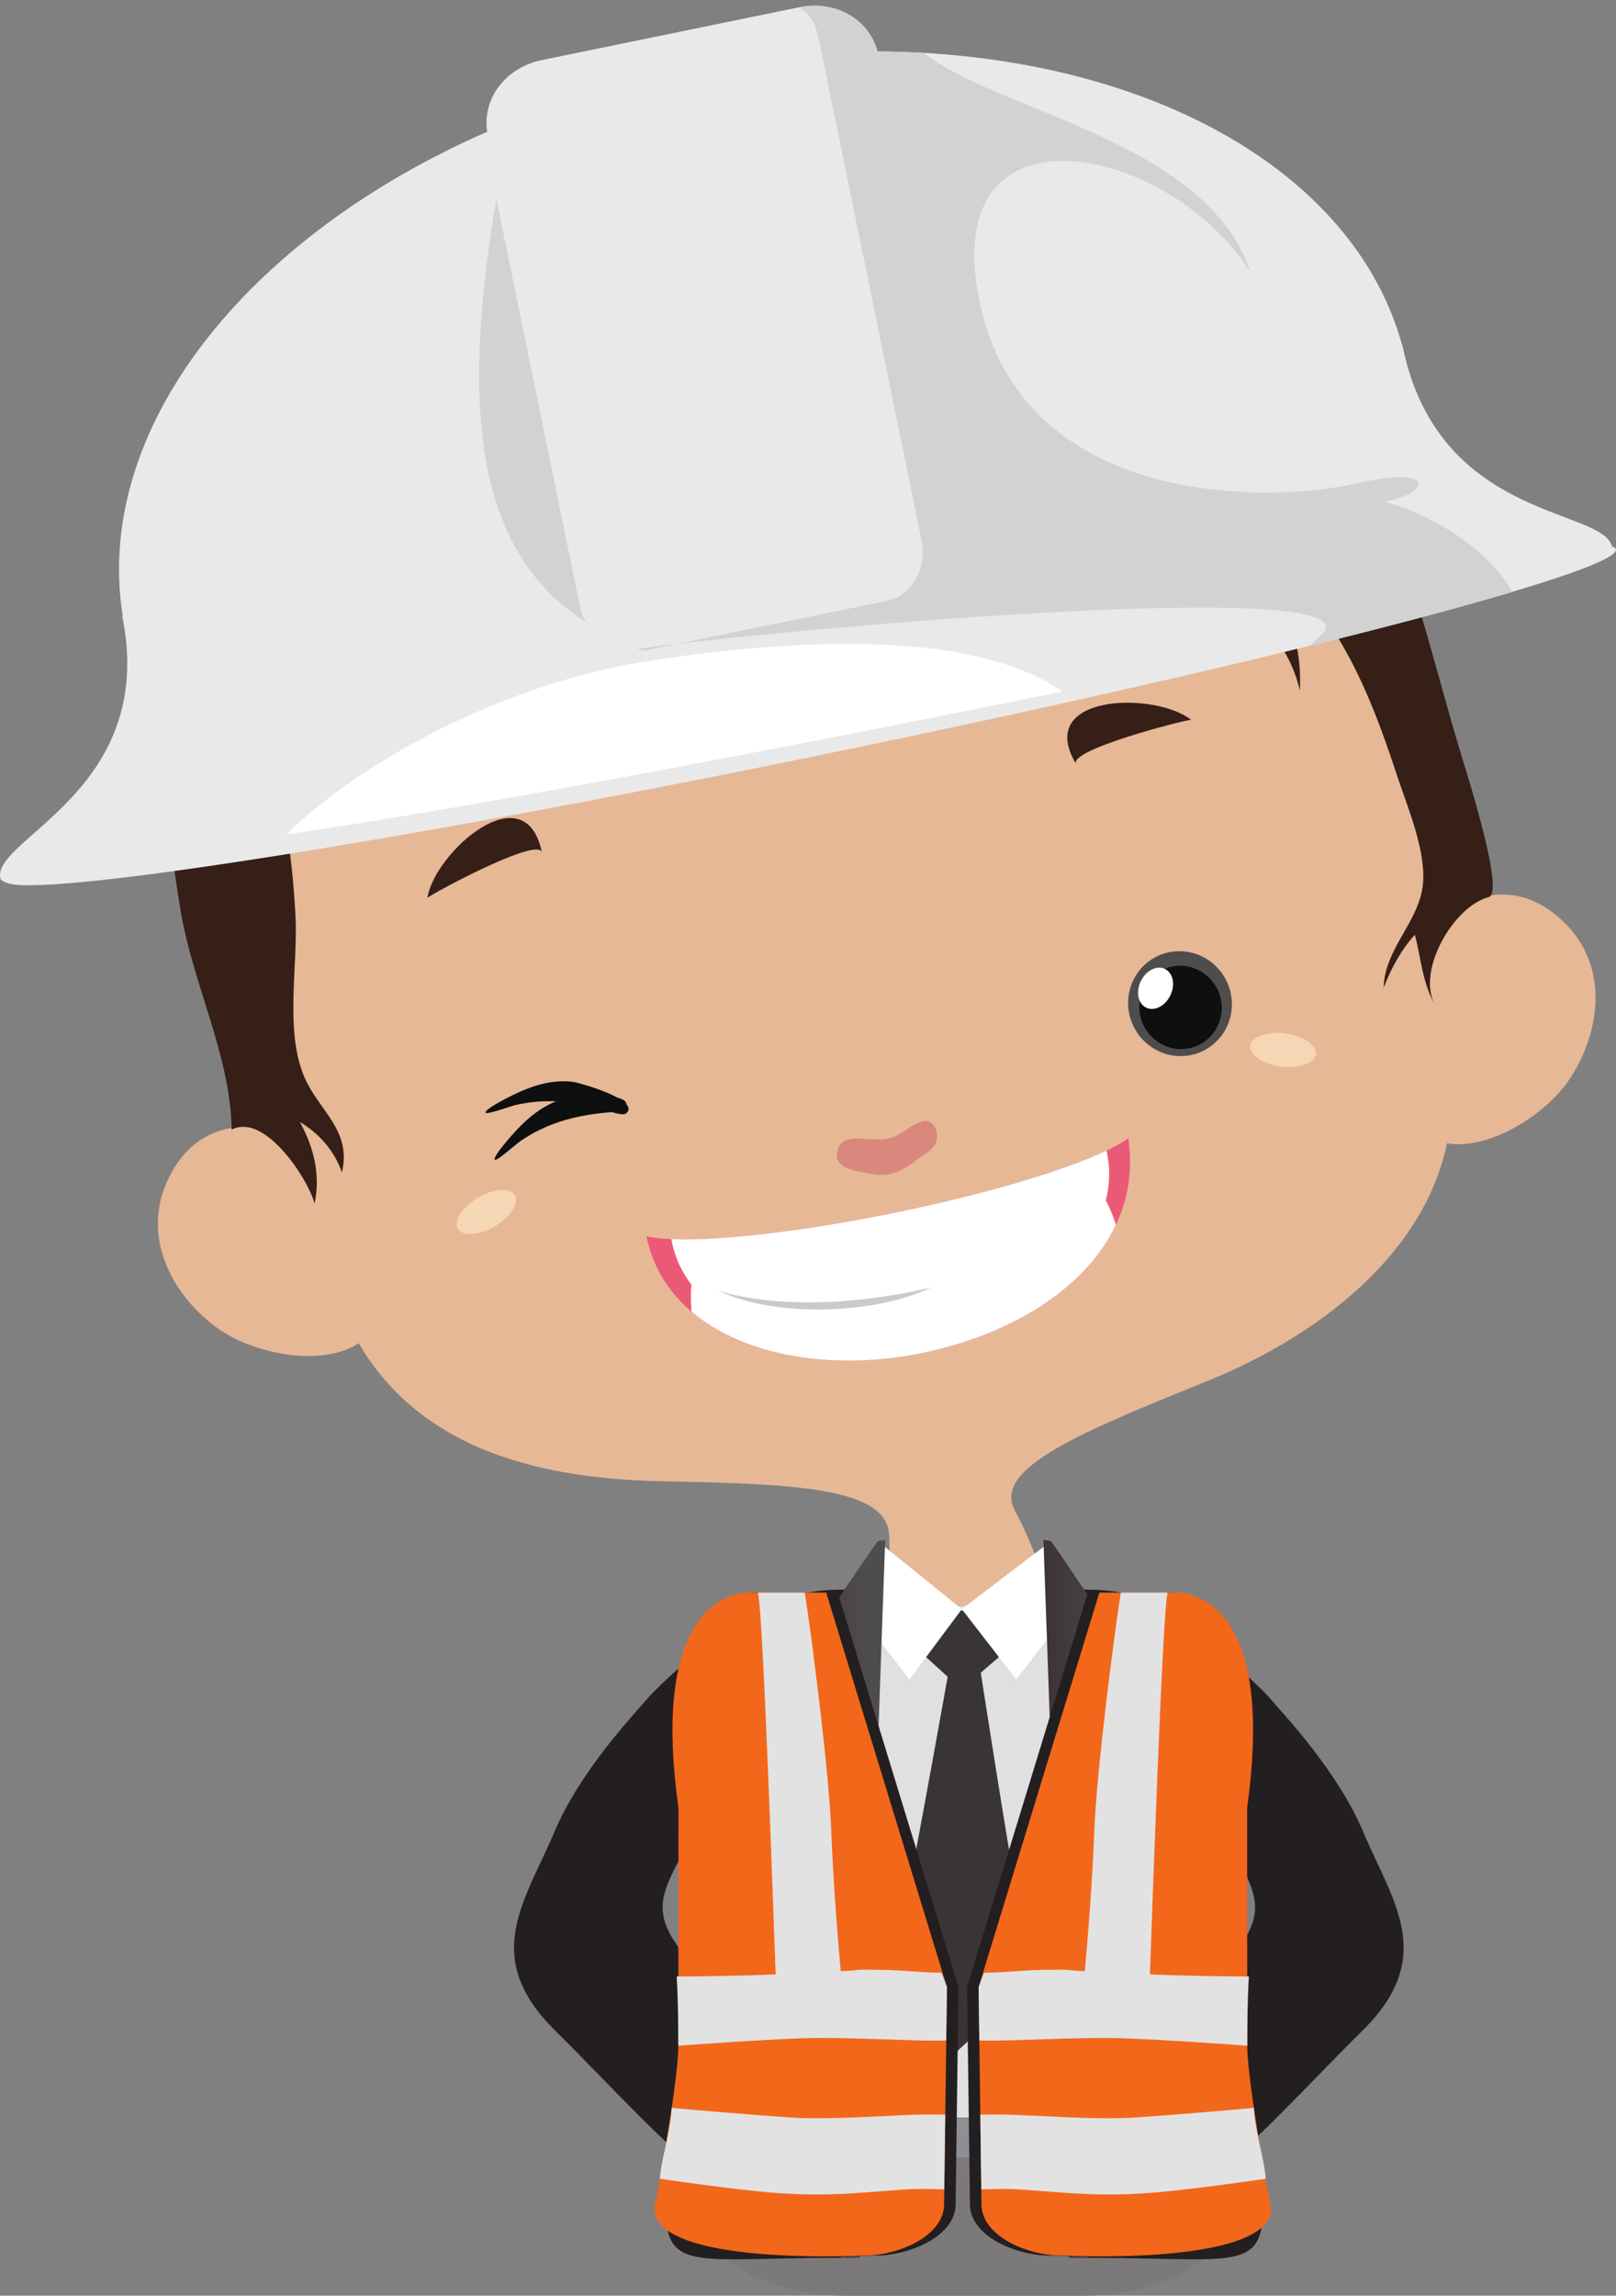
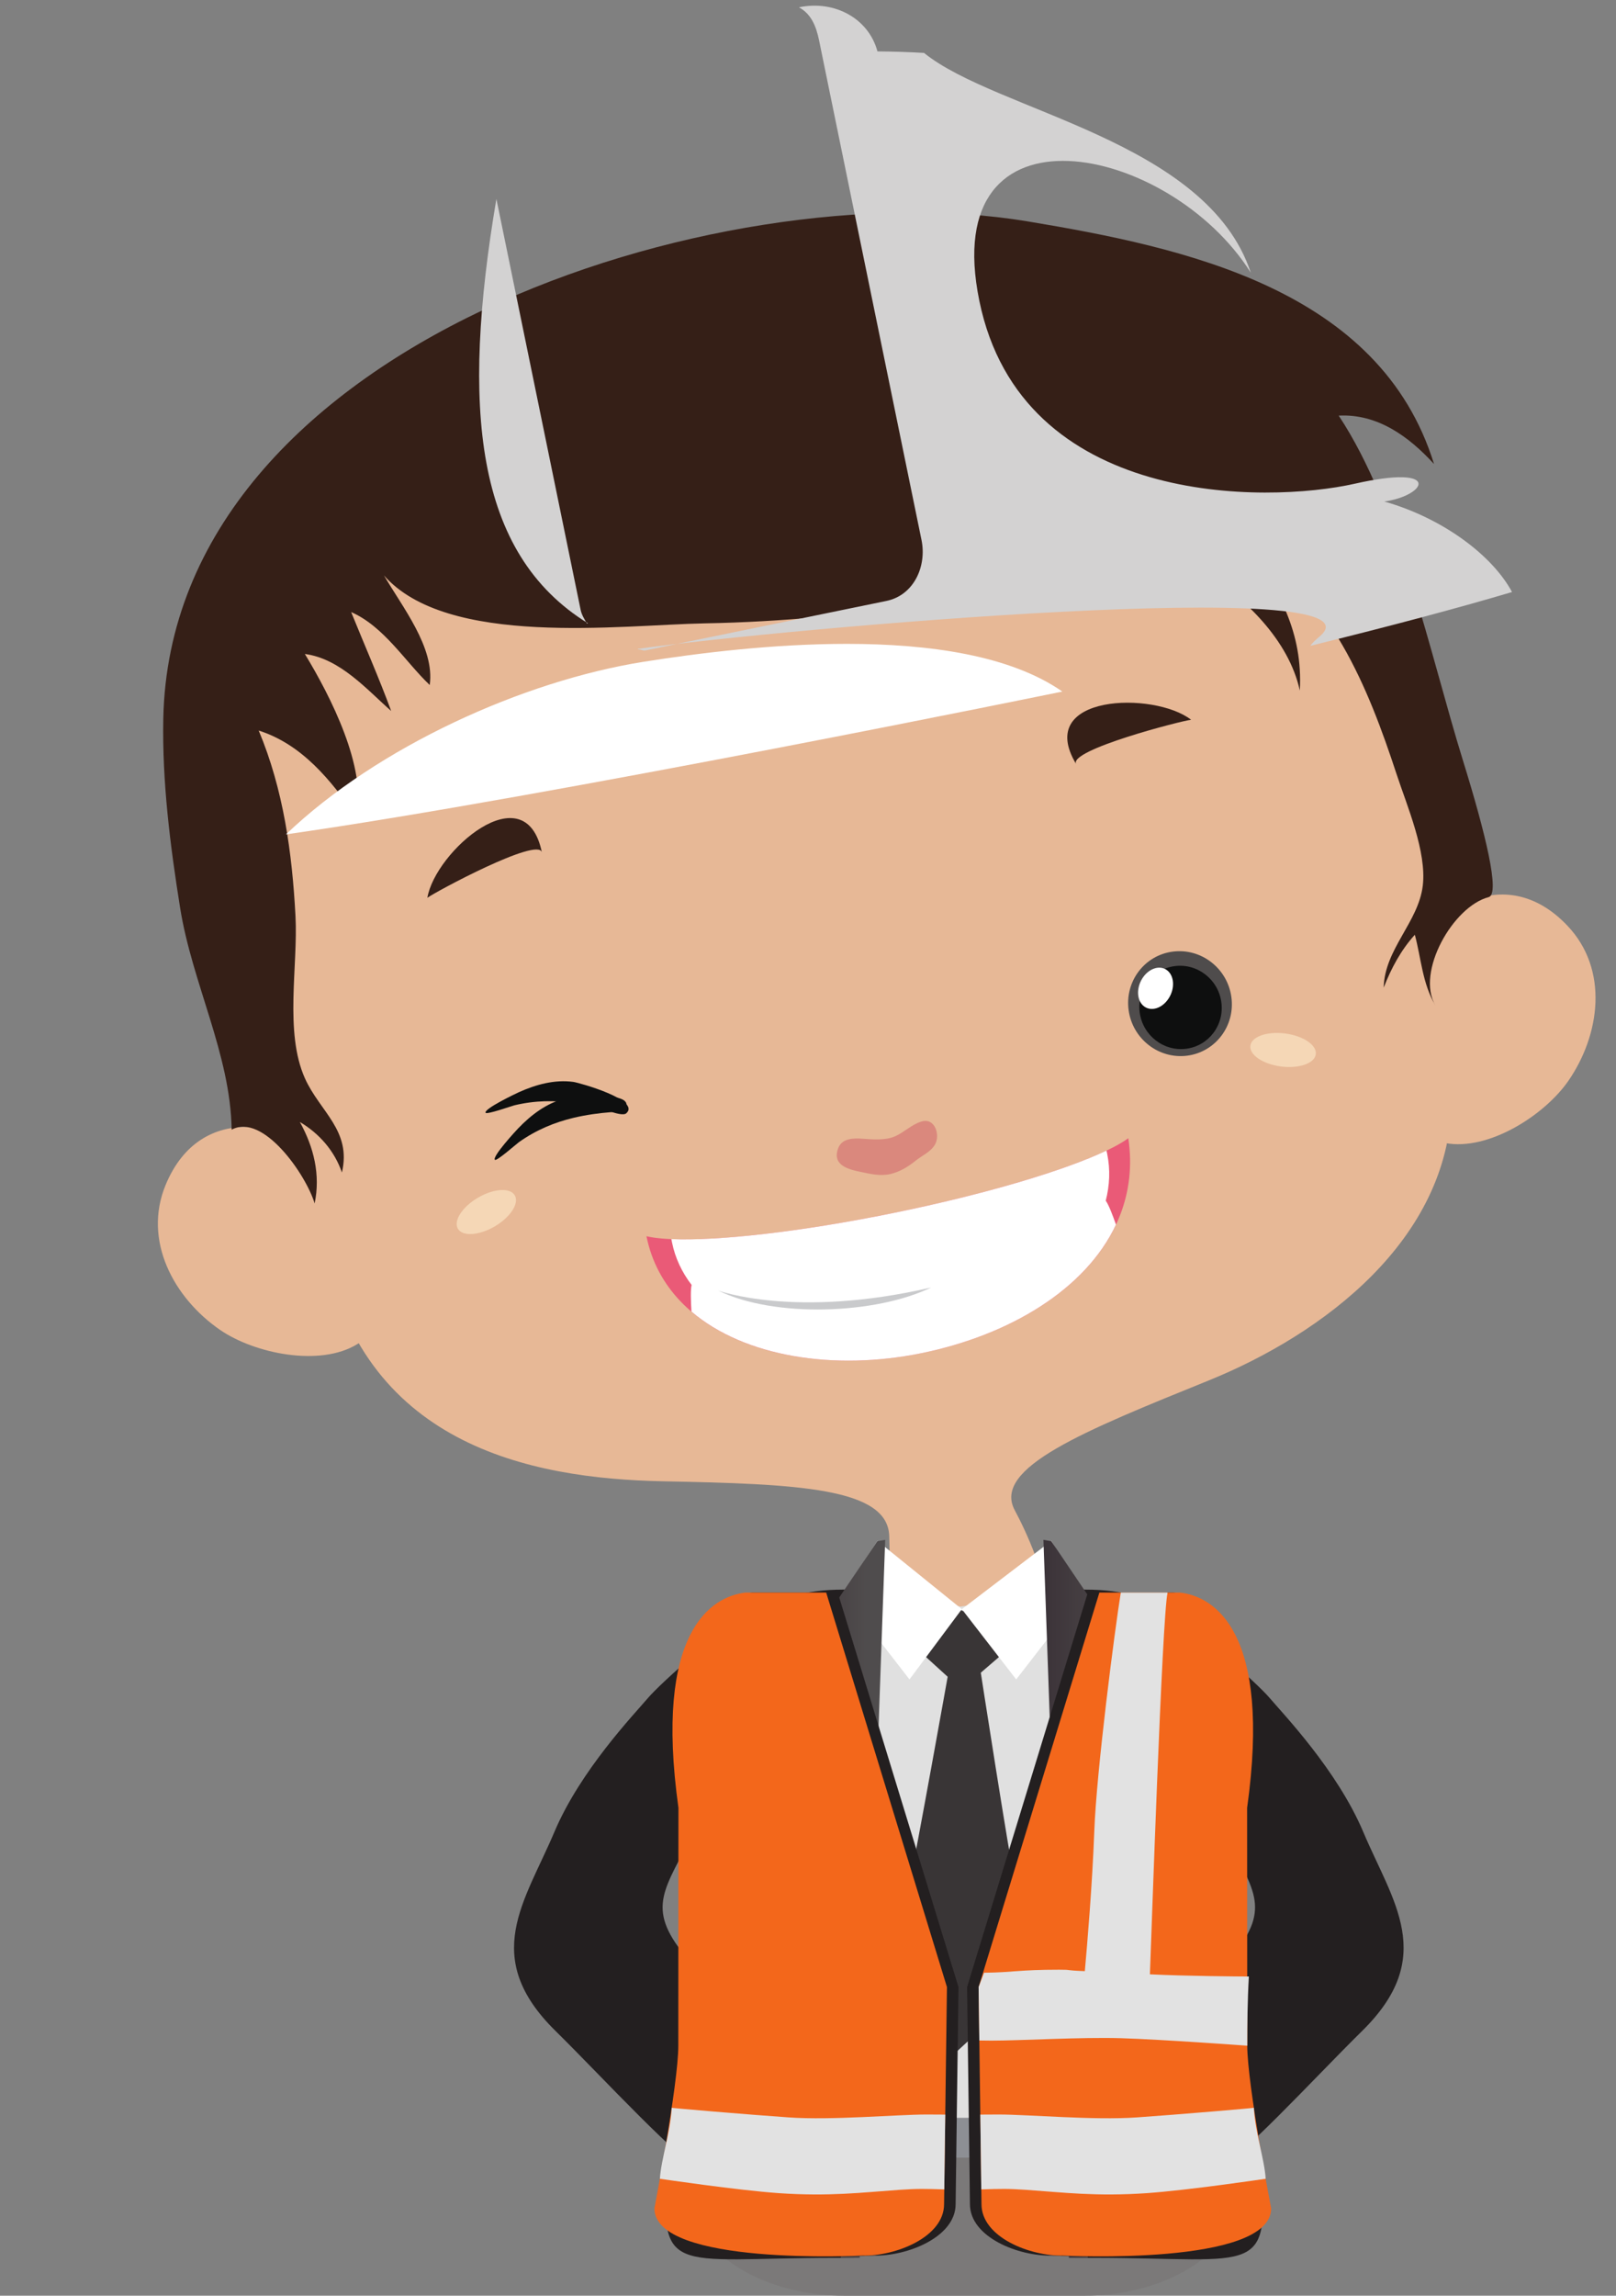
<svg xmlns="http://www.w3.org/2000/svg" xmlns:xlink="http://www.w3.org/1999/xlink" height="2186.8" preserveAspectRatio="xMidYMid meet" version="1.0" viewBox="0.0 -5.4 1540.2 2186.8" width="1540.2" zoomAndPan="magnify">
  <rect x="0.0" y="-5.4" width="1540.2" height="2186.8" fill="#808080" stroke="none" />
  <defs>
    <clipPath id="a">
      <path d="M 646 2048 L 1192 2048 L 1192 2181.422 L 646 2181.422 Z M 646 2048" />
    </clipPath>
    <clipPath id="b">
      <path d="M 747 1461 L 844 1461 L 844 2146 L 747 2146 Z M 747 1461" />
    </clipPath>
    <clipPath id="c">
      <path d="M 836.105 1462.699 L 747.082 1594.359 L 801.094 1616.75 L 747.082 1653.891 L 801.457 2145.371 L 819.406 2145.371 L 843.664 1461.391 Z M 836.105 1462.699" />
    </clipPath>
    <clipPath id="d">
      <path d="M 836.105 1462.699 L 747.082 1594.359 L 801.094 1616.75 L 747.082 1653.891 L 801.457 2145.371 L 819.406 2145.371 L 843.664 1461.391 L 836.105 1462.699" />
    </clipPath>
    <clipPath id="f">
      <path d="M 994 1461 L 1092 1461 L 1092 2146 L 994 2146 Z M 994 1461" />
    </clipPath>
    <clipPath id="g">
      <path d="M 1002.039 1462.699 L 1091.059 1594.359 L 1037.059 1616.75 L 1091.059 1653.891 L 1036.68 2145.371 L 1018.738 2145.371 L 994.488 1461.391 Z M 1002.039 1462.699" />
    </clipPath>
    <clipPath id="h">
      <path d="M 1002.039 1462.699 L 1091.059 1594.359 L 1037.059 1616.75 L 1091.059 1653.891 L 1036.68 2145.371 L 1018.738 2145.371 L 994.488 1461.391 L 1002.039 1462.699" />
    </clipPath>
    <clipPath id="j">
      <path d="M 0 0 L 1540.16 0 L 1540.16 838 L 0 838 Z M 0 0" />
    </clipPath>
    <clipPath id="k">
      <path d="M 272 607 L 1013 607 L 1013 790 L 272 790 Z M 272 607" />
    </clipPath>
    <clipPath id="l">
      <path d="M 272.555 789.391 C 359.988 705.852 498.527 643.32 613.129 625.039 C 666.879 616.488 737.562 607.922 807.094 607.922 C 885.816 607.922 963.059 618.91 1012.512 653.352 C 1012.512 653.352 523.891 753.57 272.555 789.391" />
    </clipPath>
    <clipPath id="m">
      <path d="M 272.555 789.391 C 359.988 705.852 498.527 643.32 613.129 625.039 C 666.879 616.488 737.562 607.922 807.094 607.922 C 885.816 607.922 963.059 618.91 1012.512 653.352 C 1012.512 653.352 523.891 753.57 272.555 789.391" />
    </clipPath>
    <linearGradient gradientTransform="translate(747.081 1803.38) scale(96.584)" gradientUnits="userSpaceOnUse" id="e" x1="0" x2="1" xlink:actuate="onLoad" xlink:show="other" xlink:type="simple" y1="0" y2="0">
      <stop offset="0" stop-color="#3b3339" />
      <stop offset=".008" stop-color="#3b3339" />
      <stop offset=".016" stop-color="#3b3339" />
      <stop offset=".023" stop-color="#3c3439" />
      <stop offset=".031" stop-color="#3c3439" />
      <stop offset=".039" stop-color="#3c3439" />
      <stop offset=".047" stop-color="#3c343a" />
      <stop offset=".055" stop-color="#3c343a" />
      <stop offset=".063" stop-color="#3d353a" />
      <stop offset=".07" stop-color="#3d353a" />
      <stop offset=".078" stop-color="#3d353a" />
      <stop offset=".086" stop-color="#3d353a" />
      <stop offset=".094" stop-color="#3e363b" />
      <stop offset=".102" stop-color="#3e363b" />
      <stop offset=".109" stop-color="#3e363b" />
      <stop offset=".117" stop-color="#3e363b" />
      <stop offset=".125" stop-color="#3e373b" />
      <stop offset=".133" stop-color="#3f373c" />
      <stop offset=".141" stop-color="#3f373c" />
      <stop offset=".148" stop-color="#3f373c" />
      <stop offset=".156" stop-color="#3f373c" />
      <stop offset=".164" stop-color="#3f383c" />
      <stop offset=".172" stop-color="#40383c" />
      <stop offset=".18" stop-color="#40383d" />
      <stop offset=".188" stop-color="#40383d" />
      <stop offset=".195" stop-color="#40393d" />
      <stop offset=".203" stop-color="#40393d" />
      <stop offset=".211" stop-color="#41393d" />
      <stop offset=".219" stop-color="#41393e" />
      <stop offset=".227" stop-color="#413a3e" />
      <stop offset=".234" stop-color="#413a3e" />
      <stop offset=".242" stop-color="#413a3e" />
      <stop offset=".25" stop-color="#423a3e" />
      <stop offset=".258" stop-color="#423b3f" />
      <stop offset=".266" stop-color="#423b3f" />
      <stop offset=".273" stop-color="#423b3f" />
      <stop offset=".281" stop-color="#433b3f" />
      <stop offset=".289" stop-color="#433c3f" />
      <stop offset=".297" stop-color="#433c3f" />
      <stop offset=".305" stop-color="#433c40" />
      <stop offset=".313" stop-color="#433c40" />
      <stop offset=".32" stop-color="#443d40" />
      <stop offset=".328" stop-color="#443d40" />
      <stop offset=".336" stop-color="#443d40" />
      <stop offset=".344" stop-color="#443d41" />
      <stop offset=".352" stop-color="#443d41" />
      <stop offset=".359" stop-color="#453e41" />
      <stop offset=".367" stop-color="#453e41" />
      <stop offset=".375" stop-color="#453e41" />
      <stop offset=".383" stop-color="#453e42" />
      <stop offset=".391" stop-color="#453f42" />
      <stop offset=".398" stop-color="#453f42" />
      <stop offset=".406" stop-color="#463f42" />
      <stop offset=".414" stop-color="#463f42" />
      <stop offset=".422" stop-color="#464043" />
      <stop offset=".43" stop-color="#464043" />
      <stop offset=".438" stop-color="#464043" />
      <stop offset=".445" stop-color="#474043" />
      <stop offset=".453" stop-color="#474143" />
      <stop offset=".461" stop-color="#474144" />
      <stop offset=".469" stop-color="#474144" />
      <stop offset=".477" stop-color="#474144" />
      <stop offset=".484" stop-color="#484244" />
      <stop offset=".492" stop-color="#484244" />
      <stop offset=".5" stop-color="#484245" />
      <stop offset=".508" stop-color="#484245" />
      <stop offset=".516" stop-color="#484345" />
      <stop offset=".523" stop-color="#494345" />
      <stop offset=".531" stop-color="#494345" />
      <stop offset=".539" stop-color="#494346" />
      <stop offset=".547" stop-color="#494446" />
      <stop offset=".555" stop-color="#494446" />
      <stop offset=".563" stop-color="#4a4446" />
      <stop offset=".57" stop-color="#4a4446" />
      <stop offset=".578" stop-color="#4a4547" />
      <stop offset=".586" stop-color="#4a4547" />
      <stop offset=".594" stop-color="#4a4547" />
      <stop offset=".602" stop-color="#4a4547" />
      <stop offset=".609" stop-color="#4b4647" />
      <stop offset=".617" stop-color="#4b4648" />
      <stop offset=".625" stop-color="#4b4648" />
      <stop offset=".633" stop-color="#4b4648" />
      <stop offset=".641" stop-color="#4b4748" />
      <stop offset=".648" stop-color="#4c4749" />
      <stop offset=".656" stop-color="#4c4749" />
      <stop offset=".664" stop-color="#4c4749" />
      <stop offset=".672" stop-color="#4c4849" />
      <stop offset=".68" stop-color="#4c4849" />
      <stop offset=".688" stop-color="#4c484a" />
      <stop offset=".695" stop-color="#4d484a" />
      <stop offset=".703" stop-color="#4d494a" />
      <stop offset=".711" stop-color="#4d494a" />
      <stop offset=".719" stop-color="#4d494a" />
      <stop offset=".727" stop-color="#4d494b" />
      <stop offset=".734" stop-color="#4e4a4b" />
      <stop offset=".742" stop-color="#4e4a4b" />
      <stop offset=".75" stop-color="#4e4a4b" />
      <stop offset=".758" stop-color="#4e4a4b" />
      <stop offset=".766" stop-color="#4e4b4c" />
      <stop offset=".773" stop-color="#4e4b4c" />
      <stop offset=".781" stop-color="#4f4b4c" />
      <stop offset=".789" stop-color="#4f4b4c" />
      <stop offset=".797" stop-color="#4f4c4d" />
      <stop offset=".813" stop-color="#4f4c4d" />
      <stop offset=".875" stop-color="#4f4c4d" />
      <stop offset="1" stop-color="#4f4c4d" />
    </linearGradient>
    <linearGradient gradientTransform="translate(994.488 1803.38) scale(96.575)" gradientUnits="userSpaceOnUse" id="i" x1="0" x2="1" xlink:actuate="onLoad" xlink:show="other" xlink:type="simple" y1="0" y2="0">
      <stop offset="0" stop-color="#3b3339" />
      <stop offset=".008" stop-color="#3b3339" />
      <stop offset=".016" stop-color="#3b3339" />
      <stop offset=".023" stop-color="#3c3439" />
      <stop offset=".031" stop-color="#3c3439" />
      <stop offset=".039" stop-color="#3c3439" />
      <stop offset=".047" stop-color="#3c343a" />
      <stop offset=".055" stop-color="#3c343a" />
      <stop offset=".063" stop-color="#3d353a" />
      <stop offset=".07" stop-color="#3d353a" />
      <stop offset=".078" stop-color="#3d353a" />
      <stop offset=".086" stop-color="#3d353a" />
      <stop offset=".094" stop-color="#3e363b" />
      <stop offset=".102" stop-color="#3e363b" />
      <stop offset=".109" stop-color="#3e363b" />
      <stop offset=".117" stop-color="#3e363b" />
      <stop offset=".125" stop-color="#3e373b" />
      <stop offset=".133" stop-color="#3f373c" />
      <stop offset=".141" stop-color="#3f373c" />
      <stop offset=".148" stop-color="#3f373c" />
      <stop offset=".156" stop-color="#3f373c" />
      <stop offset=".164" stop-color="#3f383c" />
      <stop offset=".172" stop-color="#40383c" />
      <stop offset=".18" stop-color="#40383d" />
      <stop offset=".188" stop-color="#40383d" />
      <stop offset=".195" stop-color="#40393d" />
      <stop offset=".203" stop-color="#40393d" />
      <stop offset=".211" stop-color="#41393d" />
      <stop offset=".219" stop-color="#41393e" />
      <stop offset=".227" stop-color="#413a3e" />
      <stop offset=".234" stop-color="#413a3e" />
      <stop offset=".242" stop-color="#413a3e" />
      <stop offset=".25" stop-color="#423a3e" />
      <stop offset=".258" stop-color="#423b3f" />
      <stop offset=".266" stop-color="#423b3f" />
      <stop offset=".273" stop-color="#423b3f" />
      <stop offset=".281" stop-color="#433b3f" />
      <stop offset=".289" stop-color="#433c3f" />
      <stop offset=".297" stop-color="#433c3f" />
      <stop offset=".305" stop-color="#433c40" />
      <stop offset=".313" stop-color="#433c40" />
      <stop offset=".32" stop-color="#443d40" />
      <stop offset=".328" stop-color="#443d40" />
      <stop offset=".336" stop-color="#443d40" />
      <stop offset=".344" stop-color="#443d41" />
      <stop offset=".352" stop-color="#443d41" />
      <stop offset=".359" stop-color="#453e41" />
      <stop offset=".367" stop-color="#453e41" />
      <stop offset=".375" stop-color="#453e41" />
      <stop offset=".383" stop-color="#453e42" />
      <stop offset=".391" stop-color="#453f42" />
      <stop offset=".398" stop-color="#453f42" />
      <stop offset=".406" stop-color="#463f42" />
      <stop offset=".414" stop-color="#463f42" />
      <stop offset=".422" stop-color="#464043" />
      <stop offset=".43" stop-color="#464043" />
      <stop offset=".438" stop-color="#464043" />
      <stop offset=".445" stop-color="#474043" />
      <stop offset=".453" stop-color="#474143" />
      <stop offset=".461" stop-color="#474144" />
      <stop offset=".469" stop-color="#474144" />
      <stop offset=".477" stop-color="#474144" />
      <stop offset=".484" stop-color="#484244" />
      <stop offset=".492" stop-color="#484244" />
      <stop offset=".5" stop-color="#484245" />
      <stop offset=".508" stop-color="#484245" />
      <stop offset=".516" stop-color="#484345" />
      <stop offset=".523" stop-color="#494345" />
      <stop offset=".531" stop-color="#494345" />
      <stop offset=".539" stop-color="#494346" />
      <stop offset=".547" stop-color="#494446" />
      <stop offset=".555" stop-color="#494446" />
      <stop offset=".563" stop-color="#4a4446" />
      <stop offset=".57" stop-color="#4a4446" />
      <stop offset=".578" stop-color="#4a4547" />
      <stop offset=".586" stop-color="#4a4547" />
      <stop offset=".594" stop-color="#4a4547" />
      <stop offset=".602" stop-color="#4a4547" />
      <stop offset=".609" stop-color="#4b4647" />
      <stop offset=".617" stop-color="#4b4648" />
      <stop offset=".625" stop-color="#4b4648" />
      <stop offset=".633" stop-color="#4b4648" />
      <stop offset=".641" stop-color="#4b4748" />
      <stop offset=".648" stop-color="#4c4749" />
      <stop offset=".656" stop-color="#4c4749" />
      <stop offset=".664" stop-color="#4c4749" />
      <stop offset=".672" stop-color="#4c4849" />
      <stop offset=".68" stop-color="#4c4849" />
      <stop offset=".688" stop-color="#4c484a" />
      <stop offset=".695" stop-color="#4d484a" />
      <stop offset=".703" stop-color="#4d494a" />
      <stop offset=".711" stop-color="#4d494a" />
      <stop offset=".719" stop-color="#4d494a" />
      <stop offset=".727" stop-color="#4d494b" />
      <stop offset=".734" stop-color="#4e4a4b" />
      <stop offset=".742" stop-color="#4e4a4b" />
      <stop offset=".75" stop-color="#4e4a4b" />
      <stop offset=".758" stop-color="#4e4a4b" />
      <stop offset=".766" stop-color="#4e4b4c" />
      <stop offset=".773" stop-color="#4e4b4c" />
      <stop offset=".781" stop-color="#4f4b4c" />
      <stop offset=".789" stop-color="#4f4b4c" />
      <stop offset=".797" stop-color="#4f4c4d" />
      <stop offset=".813" stop-color="#4f4c4d" />
      <stop offset=".875" stop-color="#4f4c4d" />
      <stop offset="1" stop-color="#4f4c4d" />
    </linearGradient>
    <radialGradient cx="0" cy="0" fx="0" fy="0" gradientTransform="matrix(1.003 -.206 .196 .956 522.119 919.24)" gradientUnits="userSpaceOnUse" id="n" r="379.349" xlink:actuate="onLoad" xlink:show="other" xlink:type="simple">
      <stop offset="0" stop-color="#fff" />
      <stop offset="1" stop-color="#fff" />
    </radialGradient>
  </defs>
  <g>
    <g>
      <path d="M 739.531 1610.898 C 738.691 1613.539 737.613 1616.219 736.301 1618.93 C 723.312 1645.738 675.586 1709.539 660.992 1739.512 C 634.348 1794.238 614.578 1810.699 652.906 1857.57 C 690.402 1903.422 709.641 1909.691 753.684 1947.379 C 767.84 1959.5 698.367 2080.379 677.48 2069.281 C 646.746 2052.949 576.074 1975.09 529.344 1929.09 C 457.75 1858.629 500.125 1806.461 528.441 1739.52 C 553.281 1680.789 604.598 1627.359 617.41 1612.23 C 629.562 1597.84 692.34 1541.41 711.055 1537.789 C 750.652 1530.109 753.902 1566.352 739.531 1610.898" fill="#231f20" />
    </g>
    <g>
      <path d="M 1088.16 1610.898 C 1089 1613.539 1090.078 1616.219 1091.391 1618.93 C 1104.379 1645.738 1152.121 1709.539 1166.711 1739.512 C 1193.34 1794.238 1213.121 1810.699 1174.781 1857.57 C 1137.309 1903.422 1118.051 1909.691 1074.012 1947.379 C 1059.852 1959.5 1129.328 2080.379 1150.219 2069.281 C 1180.961 2052.949 1251.609 1975.09 1298.359 1929.09 C 1369.941 1858.629 1327.559 1806.461 1299.262 1739.52 C 1274.422 1680.789 1223.09 1627.359 1210.281 1612.23 C 1198.121 1597.84 1135.352 1541.41 1116.641 1537.789 C 1077.039 1530.109 1073.781 1566.352 1088.16 1610.898" fill="#231f20" />
    </g>
    <g>
      <path d="M 157.949 1123.078 C 191.441 1042.672 277.613 1060.891 328.23 1110.93 C 366.145 1148.398 397.918 1239.5 340.707 1274.871 C 304.953 1296.988 242.441 1283.93 209.684 1261.371 C 165.848 1231.16 135.762 1176.371 157.949 1123.078" fill="#e7b896" />
    </g>
    <g>
      <path d="M 1493.859 876.352 C 1433.852 813.18 1359.871 861 1330.469 925.809 C 1308.449 974.359 1311.301 1070.781 1377.371 1083.398 C 1418.672 1091.27 1472.391 1056.762 1494.941 1023.969 C 1525.09 980.109 1533.621 918.191 1493.859 876.352" fill="#e7b896" />
    </g>
    <g>
      <path d="M 1263.816 380.23 C 1175.254 265.926 999.477 279.664 870.488 291.32 C 661.484 310.195 466.707 332.051 295.852 471.188 C 91.004 638 270.422 974.469 308.398 1180.051 C 343.551 1370.367 503.766 1403.109 632.156 1405.629 C 760.555 1408.16 845.66 1411.84 847.508 1457.41 C 849.371 1502.988 839.312 1633.168 937.625 1614.988 C 938.652 1614.82 939.578 1614.609 940.566 1614.41 C 941.555 1614.238 942.492 1614.102 943.508 1613.91 C 1041.84 1595.758 989.711 1475.301 967.109 1433.09 C 945.578 1392.879 1032.852 1357.859 1151.883 1309.629 C 1261.617 1265.168 1380.578 1175.52 1383.492 1044.84 C 1388.969 992.379 1366.348 869.848 1366.348 869.848 C 1345.734 725.562 1355.453 517.465 1273.098 393.207 C 1270.137 388.707 1267.023 384.391 1263.816 380.23" fill="#e7b896" />
    </g>
    <g>
      <path d="M 872.18 1100.648 C 865.262 1106.172 857.457 1110.879 848.68 1112.922 C 839.004 1115.172 829.855 1112.879 820.391 1110.949 C 808.535 1108.52 792.762 1104.52 798.898 1088.32 C 802.535 1078.68 813.719 1078.672 822.383 1079.32 C 831.977 1080.039 843.949 1080.98 852.926 1077.078 C 861.848 1073.219 869.539 1065.109 879.062 1062.719 C 891.289 1059.648 896.148 1075.879 891.254 1084.629 C 887.133 1091.98 879 1095.109 872.754 1100.191 C 872.566 1100.34 872.367 1100.488 872.18 1100.648" fill="#da887d" />
    </g>
    <g>
      <path d="M 516.473 806.578 C 500.809 730.059 414.496 805.969 407.332 849.809 C 414.062 844.609 513.324 791.211 516.473 806.578" fill="#351f17" />
    </g>
    <g>
      <path d="M 1025.711 722.5 C 985.32 655.672 1100.219 652.891 1135.238 680.238 C 1126.77 680.988 1017.602 709.09 1025.711 722.5" fill="#351f17" />
    </g>
    <g>
      <path d="M 1394.223 718.652 C 1415.992 788.887 1429.93 846.258 1418.824 849.176 C 1384.805 858.031 1349.297 920.75 1368.062 952.34 C 1355.594 931.371 1354.516 907.461 1348.477 885.02 C 1335.551 899.227 1325.949 916.824 1318.793 935.383 C 1319.539 898.805 1351.844 873.133 1356.043 838.281 C 1359.918 806.004 1341.113 762.559 1331.164 732.305 C 1303.73 648.73 1268.246 560.746 1189.039 513.379 C 1219.332 558.574 1241.781 596.617 1238.859 652.406 C 1228.398 604.391 1186.48 563.777 1146.043 538.613 C 1131.031 529.301 1113.012 519.414 1095.922 514.559 C 1086.609 511.898 1043.84 513.379 1039.492 509.676 C 1055.742 523.477 1079.391 534.105 1100.039 535.422 C 955.707 559.32 819.699 585.762 671.809 588.383 C 591.844 589.848 425.477 611.754 365.441 542.141 C 364.652 540.277 364.672 540.203 365.512 541.957 C 383.098 572.434 414.656 611.359 409.566 647.113 C 386.535 625.293 366.023 591.301 334.676 577.625 C 347.34 608.926 361.195 640.211 372.824 671.844 C 349.914 651.773 324.387 621.977 290.551 617.555 C 314.754 657.238 350.059 726.316 339.5 772.359 C 315.266 737.754 288.039 703.738 246.566 690.484 C 270.121 746.637 278.438 806.859 281.629 867.246 C 284.137 914.84 270.902 977.816 290.645 1021.828 C 304.898 1053.551 335.316 1071.531 325.871 1111.48 C 318.871 1091 304.402 1074.391 285.781 1063.359 C 299.129 1087.469 305.555 1113.66 299.883 1140.969 C 291.797 1113.809 250.863 1054.41 220.793 1070.68 C 219.609 998.613 183.188 931.469 171.66 859.336 C 162.242 800.352 154.461 739.27 155.629 679.371 C 162.629 321.328 686.613 156.977 978.934 205.402 C 1129.5 230.352 1315.355 270.258 1366.762 436.609 C 1342.543 410.145 1312.758 388.609 1275.922 390.508 C 1334.332 478.777 1362.75 617.047 1394.223 718.652" fill="#351f17" />
    </g>
    <g>
      <path d="M 1191.68 2049.871 C 1191.68 2146.07 1103.98 2165.25 1034.051 2165.25 L 804.25 2165.25 C 734.32 2165.25 646.621 2146.07 646.621 2049.871 L 685.371 1636.57 C 685.371 1540.371 742.059 1508.809 812 1508.809 L 915.453 1524.98 L 1026.289 1508.809 C 1096.238 1508.809 1152.941 1540.371 1152.941 1636.57 L 1191.68 2049.871" fill="#e0e0e0" />
    </g>
    <g>
-       <path d="M 831.77 1882.211 C 831.77 1882.211 860.809 1816.789 865.578 1794.988 C 873.008 1761.012 904.836 1582.789 904.836 1582.789 C 905.004 1582.012 905.691 1581.43 906.57 1581.32 L 911.043 1579.031 C 911.414 1578.578 917.961 1578.289 918.031 1578.289 C 918.535 1578.289 919.02 1578.461 919.383 1578.75 C 919.492 1578.852 919.578 1578.961 919.668 1579.051 L 932.254 1581.32 C 933.121 1581.43 933.812 1582.012 933.984 1582.789 C 933.984 1582.789 961.465 1760.629 968.609 1794.93 C 973.109 1816.57 982.793 1882.211 982.793 1882.211 C 982.922 1882.781 982.734 1883.371 982.301 1883.789 L 903.77 1956.352 C 903.383 1956.711 832.254 1883.789 832.254 1883.789 C 831.828 1883.359 831.645 1882.781 831.77 1882.211" fill="#393536" />
+       <path d="M 831.77 1882.211 C 831.77 1882.211 860.809 1816.789 865.578 1794.988 C 873.008 1761.012 904.836 1582.789 904.836 1582.789 C 905.004 1582.012 905.691 1581.43 906.57 1581.32 L 911.043 1579.031 C 911.414 1578.578 917.961 1578.289 918.031 1578.289 C 918.535 1578.289 919.02 1578.461 919.383 1578.75 L 932.254 1581.32 C 933.121 1581.43 933.812 1582.012 933.984 1582.789 C 933.984 1582.789 961.465 1760.629 968.609 1794.93 C 973.109 1816.57 982.793 1882.211 982.793 1882.211 C 982.922 1882.781 982.734 1883.371 982.301 1883.789 L 903.77 1956.352 C 903.383 1956.711 832.254 1883.789 832.254 1883.789 C 831.828 1883.359 831.645 1882.781 831.77 1882.211" fill="#393536" />
    </g>
    <g>
      <path d="M 872.723 1564.078 L 916.367 1603.801 L 962.52 1564.078 L 962.52 1504.891 L 917.535 1529.148 L 872.723 1504.891 L 872.723 1564.078" fill="#393536" />
    </g>
    <g>
      <path d="M 968.539 1594.359 L 1032.078 1512.371 L 1002.039 1462.391 L 916.715 1527.422 L 968.539 1594.359" fill="#fff" />
    </g>
    <g>
      <path d="M 866.824 1594.359 L 803.285 1512.371 L 836.254 1462.391 L 916.715 1527.422 L 866.824 1594.359" fill="#fff" />
    </g>
    <g clip-path="url(#a)">
      <path d="M 646.621 2049.871 C 646.621 2146.07 734.32 2181.422 804.25 2181.422 L 1034.051 2181.422 C 1103.98 2181.422 1191.68 2146.07 1191.68 2049.871 L 1191.578 2048.82 L 646.715 2048.82 L 646.621 2049.871" fill="#7b7979" />
    </g>
    <g>
-       <path d="M 1188.121 2011.949 L 650.172 2011.949 L 646.621 2049.871 L 1191.68 2049.871 L 1188.121 2011.949" fill="#10100f" />
-     </g>
+       </g>
    <g>
      <path d="M 962.52 2049.871 L 875.766 2049.871 L 875.766 2011.949 L 962.52 2011.949 L 962.52 2049.871" fill="#8d8f94" />
    </g>
    <g>
      <path d="M 813.664 1508.809 L 803.48 1508.809 C 733.531 1508.809 676.852 1540.371 676.852 1636.57 L 638.09 2049.871 C 625.848 2165.859 638.09 2145.371 795.723 2145.371 L 813.664 2145.371 L 813.664 1508.809" fill="#231f20" />
    </g>
    <g clip-path="url(#b)">
      <g clip-path="url(#c)">
        <g clip-path="url(#d)">
          <path d="M 747.082 1461.391 L 747.082 2145.371 L 843.664 2145.371 L 843.664 1461.391 Z M 747.082 1461.391" fill="url(#e)" />
        </g>
      </g>
    </g>
    <g>
      <path d="M 1024.48 1508.809 L 1034.66 1508.809 C 1104.609 1508.809 1161.289 1540.371 1161.289 1636.57 L 1200.051 2049.871 C 1212.309 2165.859 1200.051 2145.371 1042.422 2145.371 L 1024.48 2145.371 L 1024.48 1508.809" fill="#231f20" />
    </g>
    <g clip-path="url(#f)">
      <g clip-path="url(#g)">
        <g clip-path="url(#h)">
          <path d="M 994.488 1461.391 L 994.488 2145.371 L 1091.059 2145.371 L 1091.059 1461.391 Z M 994.488 1461.391" fill="url(#i)" />
        </g>
      </g>
    </g>
    <g>
      <path d="M 436.43 1165.078 C 440.852 1172.629 456.574 1171.609 471.562 1162.828 C 486.535 1154 495.086 1140.77 490.633 1133.238 C 486.211 1125.68 470.48 1126.699 455.5 1135.5 C 440.527 1144.289 431.988 1157.539 436.43 1165.078" fill="#f5d7b6" />
    </g>
    <g>
      <path d="M 1254.07 998.852 C 1252.941 1007.52 1238.07 1012.73 1220.84 1010.488 C 1203.621 1008.219 1190.57 999.371 1191.73 990.699 C 1192.852 982.02 1207.73 976.809 1224.961 979.059 C 1242.18 981.309 1255.211 990.172 1254.07 998.852" fill="#f5d7b6" />
    </g>
    <g>
      <path d="M 1173.602 944.262 C 1177.422 971.621 1158.602 996.66 1131.559 1000.191 C 1104.52 1003.699 1079.52 984.371 1075.699 956.988 C 1071.891 929.629 1090.699 904.578 1117.738 901.078 C 1144.789 897.551 1169.801 916.898 1173.602 944.262" fill="#4f4c4c" />
    </g>
    <g>
      <path d="M 1164.051 949.18 C 1167.078 970.922 1152.121 990.801 1130.641 993.59 C 1109.16 996.391 1089.301 981.039 1086.281 959.281 C 1083.25 937.551 1098.191 917.66 1119.66 914.879 C 1141.141 912.078 1161.02 927.43 1164.051 949.18" fill="#0e0f0f" />
    </g>
    <g>
      <path d="M 1112.27 918.781 C 1119.219 924 1120 935.961 1113.949 945.488 C 1107.91 955 1097.391 958.469 1090.41 953.23 C 1083.48 948.051 1082.719 936.102 1088.762 926.57 C 1094.789 917.051 1105.328 913.57 1112.27 918.781" fill="#fff" />
    </g>
    <g>
      <path d="M 547.094 1045.32 C 559.391 1047.129 571.531 1050.18 583.363 1053.922 C 586.227 1054.84 594.312 1057.359 596.867 1055.121 C 611.152 1042.512 552.211 1025.988 546.461 1025.199 C 528.555 1022.75 510.66 1027.73 494.441 1035.039 C 491.887 1036.191 461.188 1050.762 462.805 1054.559 C 463.691 1056.629 487.727 1048.102 490.305 1047.469 C 509.926 1042.77 528.645 1042.602 547.094 1045.32" fill="#0e0f0f" />
    </g>
    <g>
      <path d="M 546.492 1059.43 C 558.582 1056.551 570.988 1054.852 583.363 1053.922 C 586.367 1053.711 594.805 1053.051 596.336 1050.012 C 604.902 1032.988 544.051 1039.578 538.422 1041 C 520.883 1045.391 506.129 1056.672 493.809 1069.5 C 491.863 1071.52 468.789 1096.48 471.707 1099.391 C 473.289 1100.98 492.434 1084.121 494.578 1082.578 C 511.055 1070.91 528.363 1063.781 546.492 1059.43" fill="#0e0f0f" />
    </g>
    <g>
      <path d="M 850.781 1150.199 C 743.262 1172.07 650.102 1180.211 616.141 1172.191 C 635.891 1270.18 759.449 1307.73 877.906 1283.641 C 996.367 1259.559 1091.02 1183.328 1075.379 1078.82 C 1047.238 1099.469 958.297 1128.34 850.781 1150.199" fill="#ea5a77" />
    </g>
    <g>
      <path d="M 877.906 1283.641 C 962.418 1266.449 1034.77 1222.719 1063.641 1161.109 C 1060.352 1151.859 1056.66 1142.109 1053.879 1138.359 C 1057.641 1123.672 1058.289 1108.711 1055.289 1093.898 C 1055.23 1093.672 1054.98 1092.359 1054.602 1090.602 C 1014.75 1109.578 939.066 1132.262 850.781 1150.199 C 762.496 1168.148 683.965 1176.828 639.863 1174.93 C 640.211 1176.68 640.461 1178 640.516 1178.23 C 643.527 1193.031 649.973 1206.559 659.176 1218.602 C 658.039 1223.359 658.434 1233.949 659.016 1243.949 C 709.57 1287.109 794.965 1300.5 877.906 1283.641" fill="#fff" />
    </g>
    <g>
      <path d="M 684.461 1223.898 C 684.461 1223.898 757.844 1251.078 887.434 1221.02 C 834.637 1246.621 737.969 1250.172 684.461 1223.898" fill="#c9cacc" />
    </g>
    <g clip-path="url(#j)">
-       <path d="M 1536.371 515.086 C 1527.527 479.328 1380.73 489.555 1340.555 340.199 C 1340.434 339.613 1340.262 339.035 1340.125 338.449 C 1338.988 334.043 1337.887 329.562 1336.938 324.879 L 1336.797 324.891 C 1290.316 153.098 1085.688 45.152 836.305 43.559 C 827.859 12.23 795.566 -5.422 761.805 1.496 L 516.184 51.883 C 482.355 58.828 459.586 87.91 464.309 120.109 C 233.945 220.84 88.438 403.941 117.008 581.547 L 116.469 581.238 C 150.562 747.441 -7.441 793.383 0.273 830.988 C 0.656 832.863 2.543 834.172 5.746 835.219 C 34.039 850.523 371.324 798.039 779.906 714.238 C 1204.148 627.207 1544.508 539.297 1540.121 517.926 C 1539.879 516.762 1538.555 515.809 1536.371 515.086" fill="#e9e9e9" />
-     </g>
+       </g>
    <g>
      <path d="M 473.109 184.082 C 439.512 382.504 452.23 521.621 560.367 588.355 L 559.406 588.574 C 557.102 584.566 554.398 580.363 553.426 575.633 L 473.109 184.082" fill="#d3d2d2" />
    </g>
    <g>
      <path d="M 1319.387 472.316 C 1359.531 466.695 1375.309 436.355 1291.137 455.387 C 1206.969 474.375 973.703 477.617 933.41 281.211 C 893.125 84.805 1114.566 131.203 1192.129 254.391 C 1150.359 127.988 949.559 100.891 880.699 45.016 C 866.066 44.148 851.266 43.664 836.305 43.559 C 827.859 12.23 795.566 -5.422 761.805 1.496 L 761.488 1.562 C 773.094 7.852 777.879 19.508 780.66 33.066 L 878.285 508.984 C 883.426 534.039 871.039 561.645 844.793 567.039 L 615.008 614.172 C 612.801 614.617 610.219 612.996 608.035 613.129 L 607.836 612.688 C 746.992 593.336 1328.148 541.867 1257.688 600.91 C 1253.656 604.312 1250.75 607.082 1248.816 609.812 C 1326.559 590.672 1392.023 573.141 1441.102 558.555 C 1422.352 523.57 1375.07 488.16 1319.387 472.316" fill="#d3d2d2" />
    </g>
    <g clip-path="url(#k)">
      <g clip-path="url(#l)">
        <g clip-path="url(#m)">
          <path d="M 236.828 615.246 L 302.426 935.016 L 1048.234 782.062 L 982.637 462.293 Z M 236.828 615.246" fill="url(#n)" />
        </g>
      </g>
    </g>
    <g>
      <path d="M 1036.789 1511.641 L 1118.32 1511.641 C 1139.371 1514.148 1205.359 1550.449 1182.109 1716.711 C 1182.109 1716.711 1177.738 1858.789 1177.738 1943.262 C 1177.738 1979.871 1200.52 2098.219 1200.52 2098.219 C 1200.52 2153.469 1002.219 2143.172 1002.219 2143.172 C 971.199 2143.93 924.445 2125.898 924.445 2094.172 L 921.715 1887.398 L 1036.789 1511.641" fill="#231f20" />
    </g>
    <g>
      <path d="M 1047.801 1511.641 L 1124.828 1511.641 C 1157.66 1515.559 1212.059 1549.039 1188.621 1716.711 C 1188.621 1716.711 1188.75 1858.789 1188.75 1943.262 C 1188.75 1979.871 1211.52 2098.219 1211.52 2098.219 C 1211.52 2153.469 1013.23 2143.172 1013.23 2143.172 C 982.195 2143.93 935.449 2125.898 935.449 2094.172 L 932.719 1887.398 L 1047.801 1511.641" fill="#f3671b" />
    </g>
    <g>
      <path d="M 1112.809 1511.641 L 1068.219 1511.641 C 1062.461 1547.199 1045.102 1681.07 1042.949 1739.172 C 1041.02 1790.52 1036.211 1846.961 1033.941 1872.238 C 1012.762 1871.422 1022.879 1870.859 1009.379 1870.859 C 970.781 1870.859 966.352 1873.43 937.871 1873.762 L 932.719 1887.398 L 933.391 1938.289 C 937.941 1938.371 941.902 1938.422 945.039 1938.422 C 973.324 1938.422 1029.988 1934.988 1068.551 1936.121 C 1107.141 1937.27 1188.75 1943.262 1188.75 1943.262 C 1188.75 1923.578 1188.949 1900.762 1190.281 1877.359 C 1181.148 1877.32 1130.289 1876.98 1095.969 1875.27 C 1097.301 1842.262 1107.531 1535.219 1112.809 1511.641" fill="#e2e2e2" />
    </g>
    <g>
      <path d="M 952.098 2008.801 C 947.469 2008.801 941.387 2008.84 934.324 2008.891 L 935.262 2080.141 C 953.34 2079.59 960.863 2079.371 977.848 2080.559 C 1013.852 2083.07 1044.68 2087 1092.711 2083.73 C 1132.48 2080.988 1206.301 2070.012 1206.301 2070.012 C 1205.211 2051.441 1196.211 2025.93 1195.051 2002.359 C 1199.27 2002.359 1121.109 2008.969 1083.75 2011.551 C 1042.199 2014.449 980.379 2008.801 952.098 2008.801" fill="#e2e2e2" />
    </g>
    <g>
      <path d="M 798.449 1511.641 L 716.922 1511.641 C 695.875 1514.148 629.891 1550.449 653.137 1716.711 C 653.137 1716.711 657.5 1858.789 657.5 1943.262 C 657.5 1979.871 634.727 2098.219 634.727 2098.219 C 634.727 2153.469 833.02 2143.172 833.02 2143.172 C 864.047 2143.93 910.801 2125.898 910.801 2094.172 L 913.531 1887.398 L 798.449 1511.641" fill="#231f20" />
    </g>
    <g>
      <path d="M 787.445 1511.641 L 710.41 1511.641 C 677.582 1515.559 623.184 1549.039 646.625 1716.711 C 646.625 1716.711 646.496 1858.789 646.496 1943.262 C 646.496 1979.871 623.723 2098.219 623.723 2098.219 C 623.723 2153.469 822.012 2143.172 822.012 2143.172 C 853.047 2143.93 899.797 2125.898 899.797 2094.172 L 902.527 1887.398 L 787.445 1511.641" fill="#f3671b" />
    </g>
    <g>
-       <path d="M 722.434 1511.641 L 767.02 1511.641 C 772.781 1547.199 790.141 1681.07 792.293 1739.172 C 794.23 1790.52 799.031 1846.961 801.301 1872.238 C 822.484 1871.422 812.363 1870.859 825.867 1870.859 C 864.465 1870.859 868.891 1873.43 897.371 1873.762 L 902.527 1887.398 L 901.852 1938.289 C 897.305 1938.371 893.34 1938.422 890.203 1938.422 C 861.918 1938.422 805.258 1934.988 766.691 1936.121 C 728.102 1937.27 646.496 1943.262 646.496 1943.262 C 646.496 1923.578 646.297 1900.762 644.965 1877.359 C 654.094 1877.32 704.949 1876.98 739.277 1875.27 C 737.945 1842.262 727.715 1535.219 722.434 1511.641" fill="#e2e2e2" />
-     </g>
+       </g>
    <g>
      <path d="M 883.148 2008.801 C 887.777 2008.801 893.859 2008.84 900.922 2008.891 L 899.984 2080.141 C 881.906 2079.59 874.383 2079.371 857.398 2080.559 C 821.391 2083.07 790.562 2087 742.527 2083.73 C 702.766 2080.988 628.945 2070.012 628.941 2070.012 C 630.035 2051.441 639.031 2025.93 640.195 2002.359 C 635.973 2002.359 714.137 2008.969 751.492 2011.551 C 793.047 2014.449 854.863 2008.801 883.148 2008.801" fill="#e2e2e2" />
    </g>
  </g>
</svg>